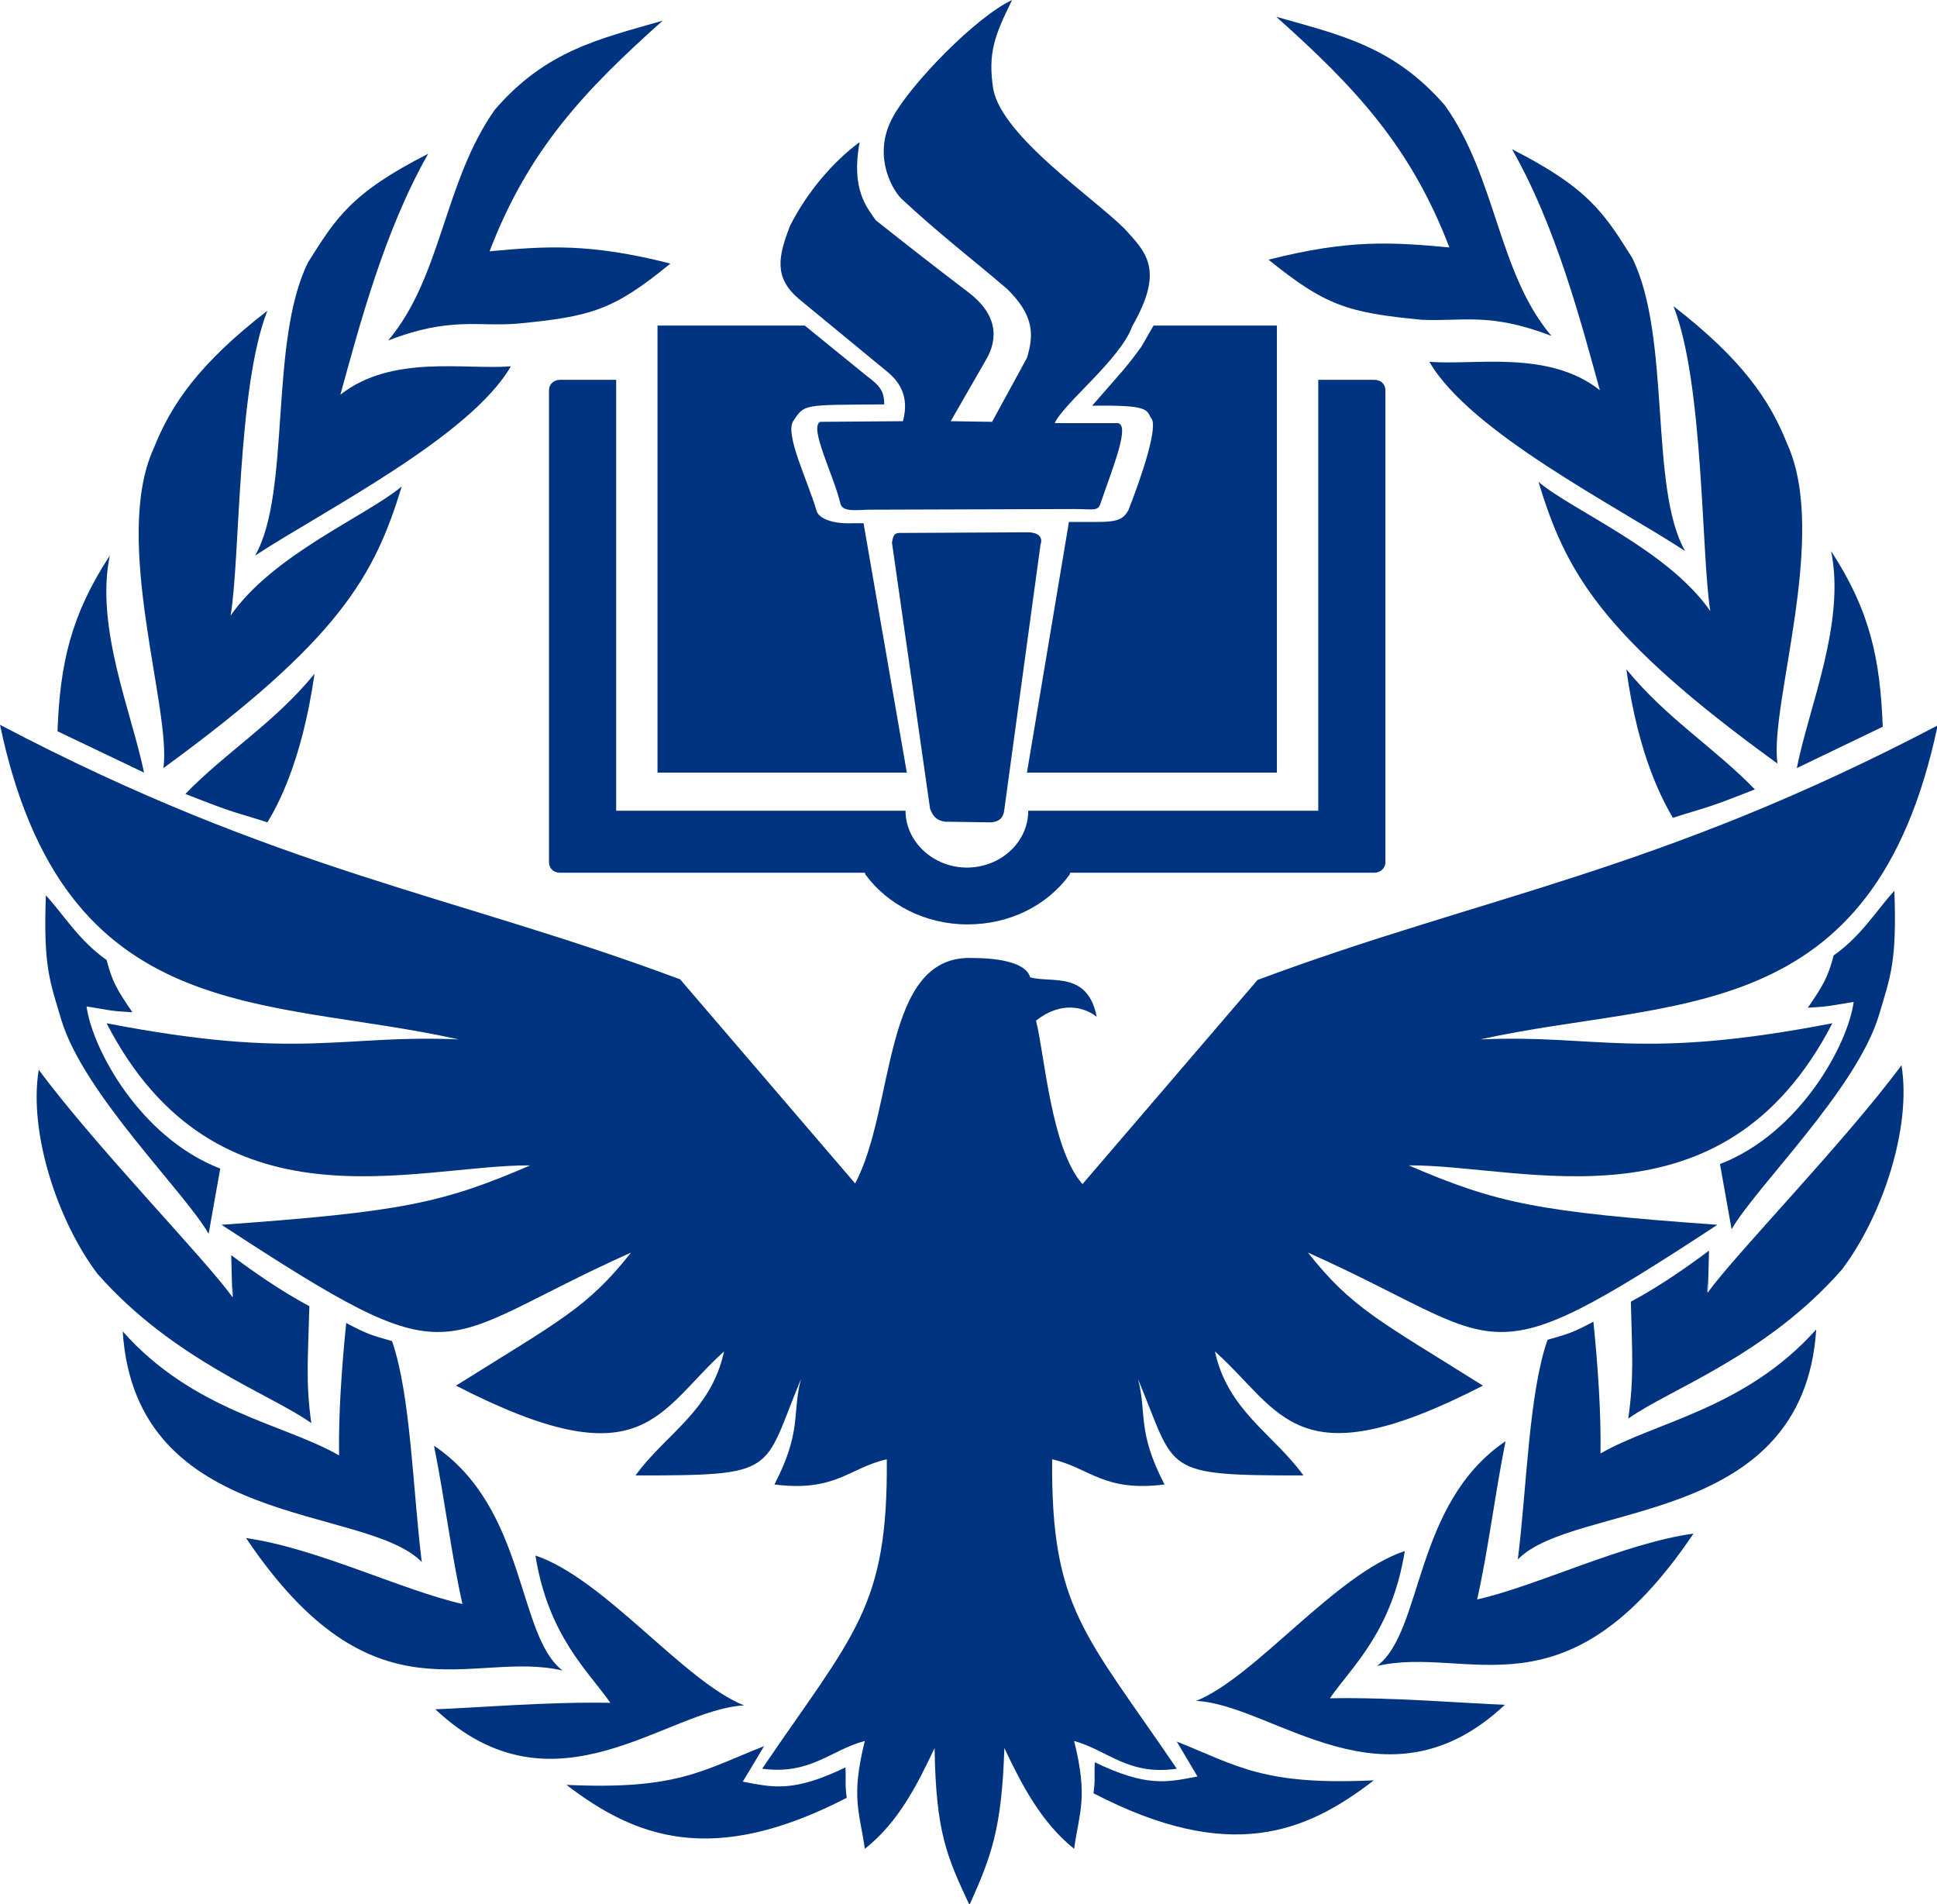
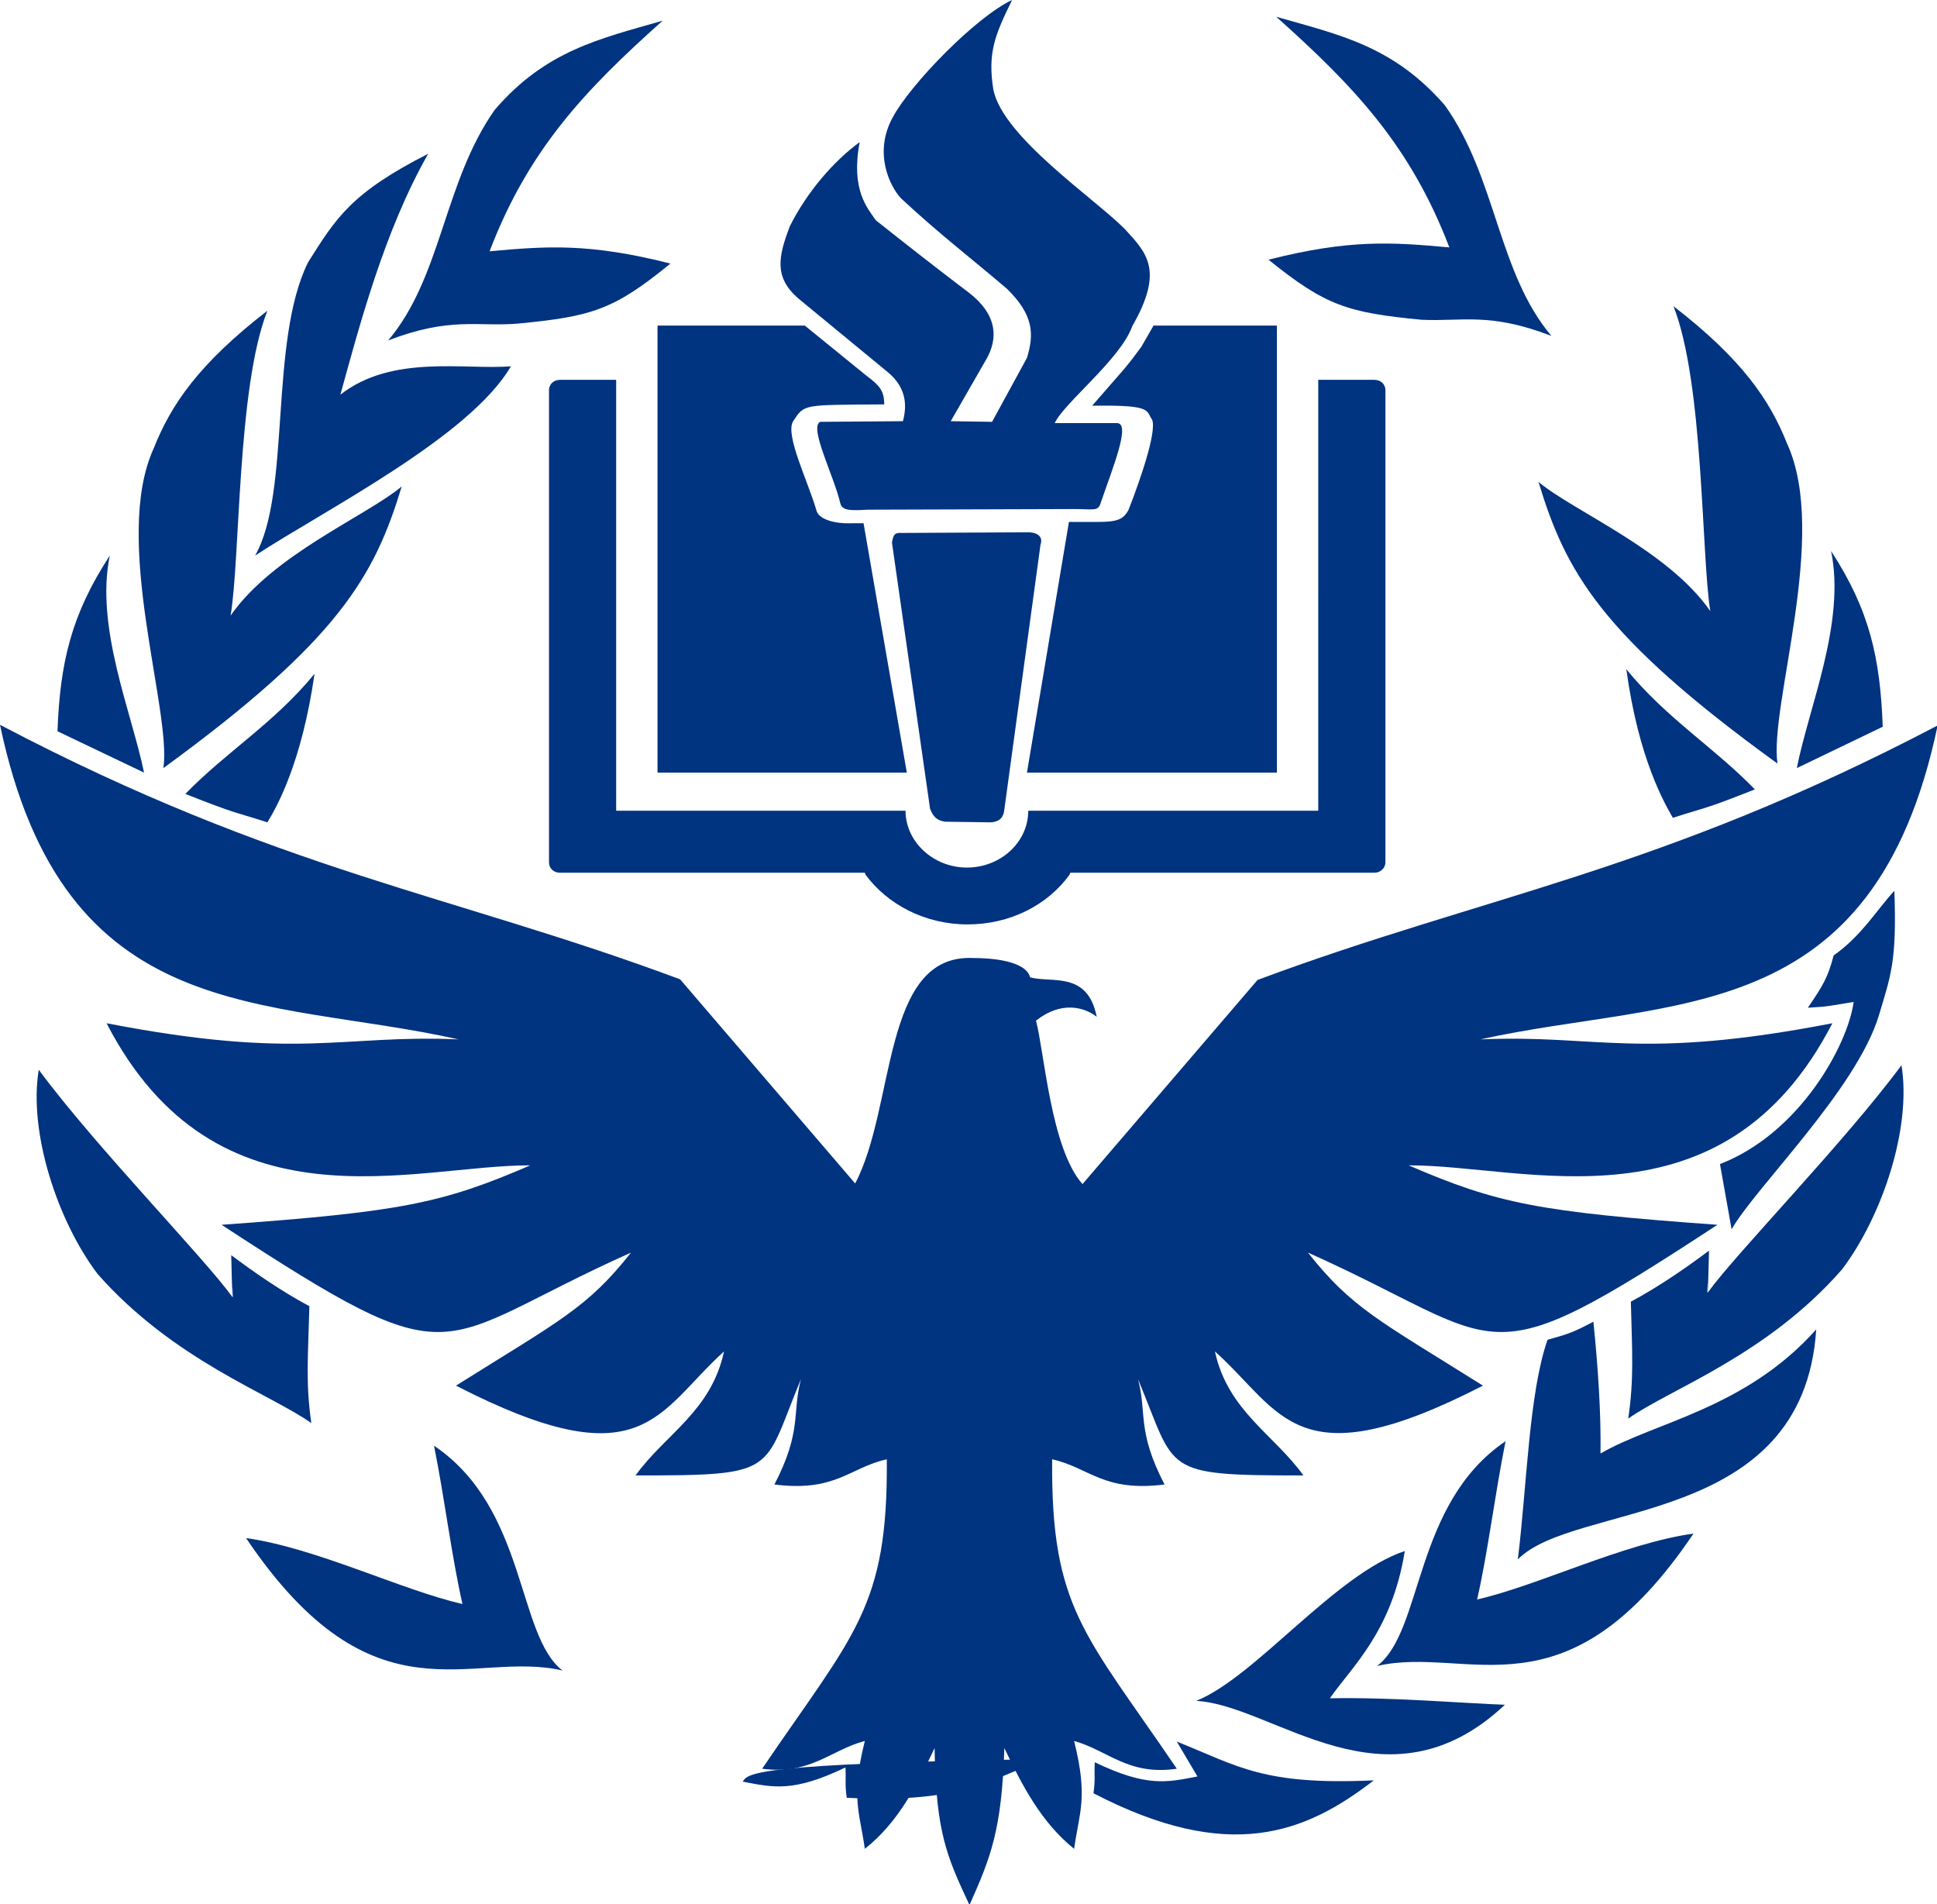
<svg xmlns="http://www.w3.org/2000/svg" xmlns:xlink="http://www.w3.org/1999/xlink" version="1.1" id="레이어_1" x="0px" y="0px" viewBox="0 0 299.9 294.8" style="enable-background:new 0 0 299.9 294.8;" xml:space="preserve">
  <style type="text/css">
	.st0{clip-path:url(#SVGID_2_);fill-rule:evenodd;clip-rule:evenodd;fill:#003380;}
	.st1{fill-rule:evenodd;clip-rule:evenodd;fill:#003380;}
</style>
  <g>
    <g>
      <g>
        <defs>
          <polyline id="SVGID_1_" points="-120,-121.8 420,-121.8 420,418.2 -120,418.2     " />
        </defs>
        <clipPath id="SVGID_2_">
          <use xlink:href="#SVGID_1_" style="overflow:visible;" />
        </clipPath>
        <path class="st0" d="M86.7,58.8h8.7v66.7h35.3h9.5c0,4.8,4.3,8.8,9.5,8.8s9.5-3.9,9.5-8.8h9.5h35.4V58.8h8.7c1,0,1.7,0.7,1.7,1.6     v73.1c0,0.9-0.8,1.6-1.7,1.6h-0.2h-8.5h-38.4l-0.1,0.3c-3.4,4.7-9.2,7.7-15.8,7.7s-12.4-3.1-15.8-7.7l-0.1-0.3H95.4h-8.5h-0.2     c-1,0-1.7-0.7-1.7-1.6V60.4C85,59.5,85.7,58.8,86.7,58.8z" />
      </g>
    </g>
  </g>
  <path class="st1" d="M101.9,50.4h22.7l9.6,7.8c2,1.5,2.7,2.3,2.7,4.4c-12.7,0.1-12.3-0.1-14.1,2.6c-1.3,2.1,2.3,9.3,3.6,13.8  c0.3,1.3,2.6,2.1,5.4,2l1.9,0l6.7,38.6h-38.6V50.4z" />
  <path class="st1" d="M178.6,50.4h19.1v69.2H159l6.5-38.8l4.4,0c3.1,0,4-0.4,4.8-1.8c2.2-5.6,4.7-13.2,3.5-14.3  c-0.7-1.4-0.7-2-9.1-1.9l4.8-5.5c1.1-1.3,2-2.5,2.8-3.6L178.6,50.4z" />
  <path class="st1" d="M163.3,65.5c1.4-3.1,10.2-9.9,12-15c5-8.7,2.2-11.4-1.2-15.1c-4.8-4.8-18.8-14.2-20.3-21.5  c-0.9-5.7,0.2-8.4,2.9-13.9c-5.6,2.6-15.8,13.1-18.5,18.2c-3,5.5-0.4,10.7,1.3,12.5c5.9,5.5,10.9,9.3,16.4,14  c4.2,4.1,4.2,7.1,3.1,10.7l-5.4,9.9l-6.4-0.1l5.4-9.4c2.1-3.5,1.7-7.2-2.6-10.5c-5.4-4.1-9.6-7.4-14.4-11.2  c-1.3-1.9-3.9-4.7-2.5-12.1c-4.1,3-8.2,7.8-10.8,13c-1.8,4.7-2.5,7.9,1.3,11.2l13.6,11.2c2.8,2.2,3.4,4.8,2.6,7.8L127,65.3  c-1.8,0.8,2.1,8.3,3.1,12.6c0.3,1.3,2,1.1,4.4,1l31.8-0.1c3,0,3.7,0.4,4.1-0.9c1.8-5.3,4.8-12.5,2.5-12.4L163.3,65.5" />
  <path class="st1" d="M159.1,82.4c1.7,0,2.4,0.8,2,1.9l-5.6,41c-0.1,1.1-0.6,1.9-2.1,2l-7.1-0.1c-1.2-0.2-1.8-0.7-2.3-2l-5.9-41.2  c0.2-1.1,0.3-1.6,1.6-1.5L159.1,82.4z" />
  <path class="st1" d="M235,241.4c8.8-9,44.2-4.8,46.2-35.6c-11,12.3-24.9,14.3-33.4,19.2c0.1-6.3-0.4-13.5-1.1-20.4  c-3.2,1.7-3.9,1.9-7.1,2.8C236.7,215.7,236.4,230.2,235,241.4z" />
  <path class="st1" d="M185.4,275c-4.7,0.9-7.8,1.7-15.9-2.2c-0.1,2.3,0.1,2.6-0.2,4.8c21,10.9,32.8,6.2,43.4-2  c-17.1,0.8-21-2.2-30.5-6C183.7,272.1,184.6,273.7,185.4,275z" />
  <path class="st1" d="M252.1,219.6c6.3-4.5,21.4-9.7,33.1-23.1c6.2-8.2,10.8-21.9,9.2-31.6c-8.8,11.9-25.6,29.1-30,35.2  c-0.1-5.3-0.1,6.8,0.2-6.5c-3.2,2.4-7.6,5.5-12.1,7.9C252.7,209.4,253,213.3,252.1,219.6z" />
  <path class="st1" d="M240.2,52c-8.3-9.8-8.5-24.5-16.5-35.7c-8-9.2-16.3-10.9-26.1-13.7c12.1,10.8,20.8,20,26.8,35.7  c-8.8-0.8-15.4-1.3-28,1.9c8.8,7.1,12.2,8.2,23.7,9.3C226.4,49.8,230.6,48.3,240.2,52z" />
-   <path class="st1" d="M260.9,85.3c-5.6-9.8-2.1-33.1-8.2-45.4c-4.3-6.8-6.6-10.7-18.6-16.8c6.8,11.9,10.7,26.8,13.6,37.3  c-8-6.3-19.4-3.8-26.4-4.4C227.6,66.9,250.2,78.3,260.9,85.3z" />
  <path class="st1" d="M275.2,118.2c-1.3-9,8-35.3,1.5-49.5c-2.7-6.8-7-13.1-17.6-21.3c4.7,11.9,4.3,38.5,5.7,47.2  c-6.6-9.5-21.1-15.4-26.6-20C242.4,88.4,247.7,98.3,275.2,118.2z" />
  <path class="st1" d="M213.2,257.9c14.1-3.3,29.2,8.9,49-20.5c-10.8,1.5-24.2,8.1-33.5,10.2c1.7-7.5,2.7-16,4.4-24.5  C218.8,232.8,220.4,252.5,213.2,257.9z" />
  <path class="st1" d="M185.2,263.3c12,0.6,29.4,17.9,47.8,0.6c-5.8-0.2-17.7-1.2-27.1-1c3.4-4.9,9.6-10.3,11.6-22.8  C206.7,243.7,194.4,259.6,185.2,263.3z" />
  <path class="st1" d="M268.1,190.3c3.7-6.5,19.3-21.6,22.8-33.1c1.8-6.1,2.8-8.2,2.4-19.3c-2.7,2.9-5.1,7-9.4,10  c-0.9,3.4-1.6,4.6-4,8.1c3.5-0.2,3.3-0.3,7.1-0.9c-0.9,6.6-8.3,20.3-20.7,25.1L268.1,190.3z" />
  <path class="st1" d="M278.2,118.9l13.3-6.4c-0.4-10.6-2-18-8-27.2C285.8,96.4,280,109.6,278.2,118.9z" />
  <path class="st1" d="M259,126.6c5.6-1.8,4.6-1.2,12.7-4.4c-6.3-6.5-13.7-11-19.9-18.6C253.7,117.5,257.7,124.3,259,126.6z" />
  <path class="st1" d="M0,112.2c43.2,22.7,70.2,26.3,105.3,39.4l27.1,31.6c6.3-11.9,4.1-35.5,18.2-34.9c2.9,0,8.2,0.4,8.9,3  c3.4,0.9,8.9-1,10.3,6.1c-1.9-1.5-5.5-2.5-9.4,0.6c1.3,4.9,2.3,19.8,7.2,25.3l27.1-31.6c35.1-13.1,62-16.7,105.3-39.4  c-9.9,47.1-41,42-70.8,48.6c18.2-0.8,24.5,3.3,54.5-2.5c-17,32.9-47.7,21.9-65.6,22c13.7,5.9,20,7.2,47.8,9.2  c-37.4,24.5-32.1,18.3-63.4,4.3c6.8,8.6,11,10.5,27.1,20.6c-29,14.9-31.1,4-41.5-5.3c2,9.2,9.1,12.8,13.7,19.2  c-22.2,0-19.6-0.5-25.6-14.9c1.4,5.4-0.2,8,4.1,16.3c-9.5,1.2-11.6-2.6-17.4-3.9c-0.2,23.1,5.1,27,19.3,47.9  c-7.5,1.1-10.6-2.8-15.9-4.3c2.2,8.8,0.8,11,0,16.7c-5.1-4.1-8.1-9.9-10.8-15.6c-0.4,12.7-2.1,16.9-5.4,24.3  c-3.5-7.5-5.2-11.2-5.4-24.3c-2.7,5.7-5.6,11.5-10.8,15.6c-0.8-5.7-2.2-7.9,0-16.7c-5.3,1.4-8.4,5.3-15.9,4.3  c14.2-20.9,19.5-24.9,19.3-47.9c-5.8,1.3-7.9,5.1-17.4,3.9c4.3-8.3,2.7-10.9,4.1-16.3c-6,14.5-3.3,14.9-25.6,14.9  c4.6-6.4,11.7-9.9,13.7-19.2c-10.4,9.4-12.5,20.2-41.5,5.3c16.1-10.1,20.3-12,27.1-20.6c-31.3,14-25.9,20.2-63.4-4.3  c27.8-2,34.1-3.3,47.8-9.2c-17.9-0.1-48.6,10.9-65.6-22c30,5.8,36.3,1.7,54.5,2.5C41,154.2,9.9,159.3,0,112.2z" />
-   <path class="st1" d="M115,275.8c4.7,0.9,7.8,1.7,15.9-2.2c0.1,2.3-0.1,2.6,0.2,4.7c-20.9,10.8-32.8,6.1-43.4-2  c17.1,0.8,21-2.2,30.6-6C116.7,273,115.8,274.5,115,275.8z" />
+   <path class="st1" d="M115,275.8c4.7,0.9,7.8,1.7,15.9-2.2c0.1,2.3-0.1,2.6,0.2,4.7c17.1,0.8,21-2.2,30.6-6C116.7,273,115.8,274.5,115,275.8z" />
  <path class="st1" d="M48.2,220.3c-6.3-4.5-21.3-9.7-33.1-23.1C8.9,189,4.4,175.3,6,165.6c8.8,11.9,25.6,29.1,30,35.2  c0.1-5.3,0.1,6.8-0.2-6.5c3.2,2.4,7.6,5.5,12.1,7.9C47.7,210.1,47.3,214,48.2,220.3z" />
  <path class="st1" d="M60.1,52.7c8.3-9.8,8.6-24.5,16.5-35.7C84.5,7.8,92.9,6,102.6,3.2C90.5,14,81.8,23.2,75.8,38.9  c8.8-0.8,15.4-1.3,28,1.9C95,48,91.6,49,80.1,50.1C73.9,50.6,69.7,49,60.1,52.7z" />
  <path class="st1" d="M39.5,86c5.6-9.8,2.1-33.1,8.2-45.4c4.3-6.8,6.6-10.7,18.6-16.8c-6.8,11.9-10.7,26.8-13.6,37.3  c8-6.3,19.4-3.8,26.4-4.4C72.8,67.6,50.2,79,39.5,86z" />
  <path class="st1" d="M25.3,118.9c1.3-9-8-35.3-1.5-49.5c2.7-6.8,7-13.1,17.6-21.3c-4.7,11.9-4.2,38.5-5.7,47.2  c6.6-9.5,21-15.4,26.5-20C58,89.1,52.6,99,25.3,118.9z" />
  <path class="st1" d="M87.1,258.6c-14.1-3.3-29.2,8.9-49-20.5c10.8,1.5,24.2,8.1,33.5,10.2c-1.7-7.5-2.7-16-4.4-24.5  C81.6,233.5,80,253.2,87.1,258.6z" />
-   <path class="st1" d="M115.2,264c-12,0.6-29.4,17.9-47.8,0.6c5.8-0.2,17.7-1.2,27.1-1c-3.4-4.9-9.6-10.3-11.6-22.8  C93.6,244.4,105.9,260.3,115.2,264z" />
-   <path class="st1" d="M32.3,191c-3.7-6.5-19.3-21.6-22.8-33.1c-1.8-6.1-2.8-8.2-2.4-19.3c2.7,2.9,5.1,7,9.4,10c0.9,3.4,1.6,4.6,4,8.1  c-3.6-0.2-3.3-0.3-7.1-0.9c0.9,6.6,8.3,20.3,20.7,25.1L32.3,191z" />
  <path class="st1" d="M22.3,119.6l-13.4-6.4c0.4-10.6,2.1-18,8.1-27.2C14.7,97.1,20.4,110.3,22.3,119.6z" />
  <path class="st1" d="M41.4,127.3c-5.6-1.8-4.6-1.2-12.7-4.4c6.3-6.5,13.8-11,20-18.6C46.7,118.2,42.8,125,41.4,127.3z" />
-   <path class="st1" d="M65.3,241.8c-8.8-9-44.3-4.8-46.3-35.7c11,12.4,25,14.3,33.5,19.2c-0.1-6.4,0.4-13.5,1.1-20.5  c3.2,1.7,3.9,1.9,7.1,2.8C63.6,216,63.9,230.5,65.3,241.8z" />
</svg>